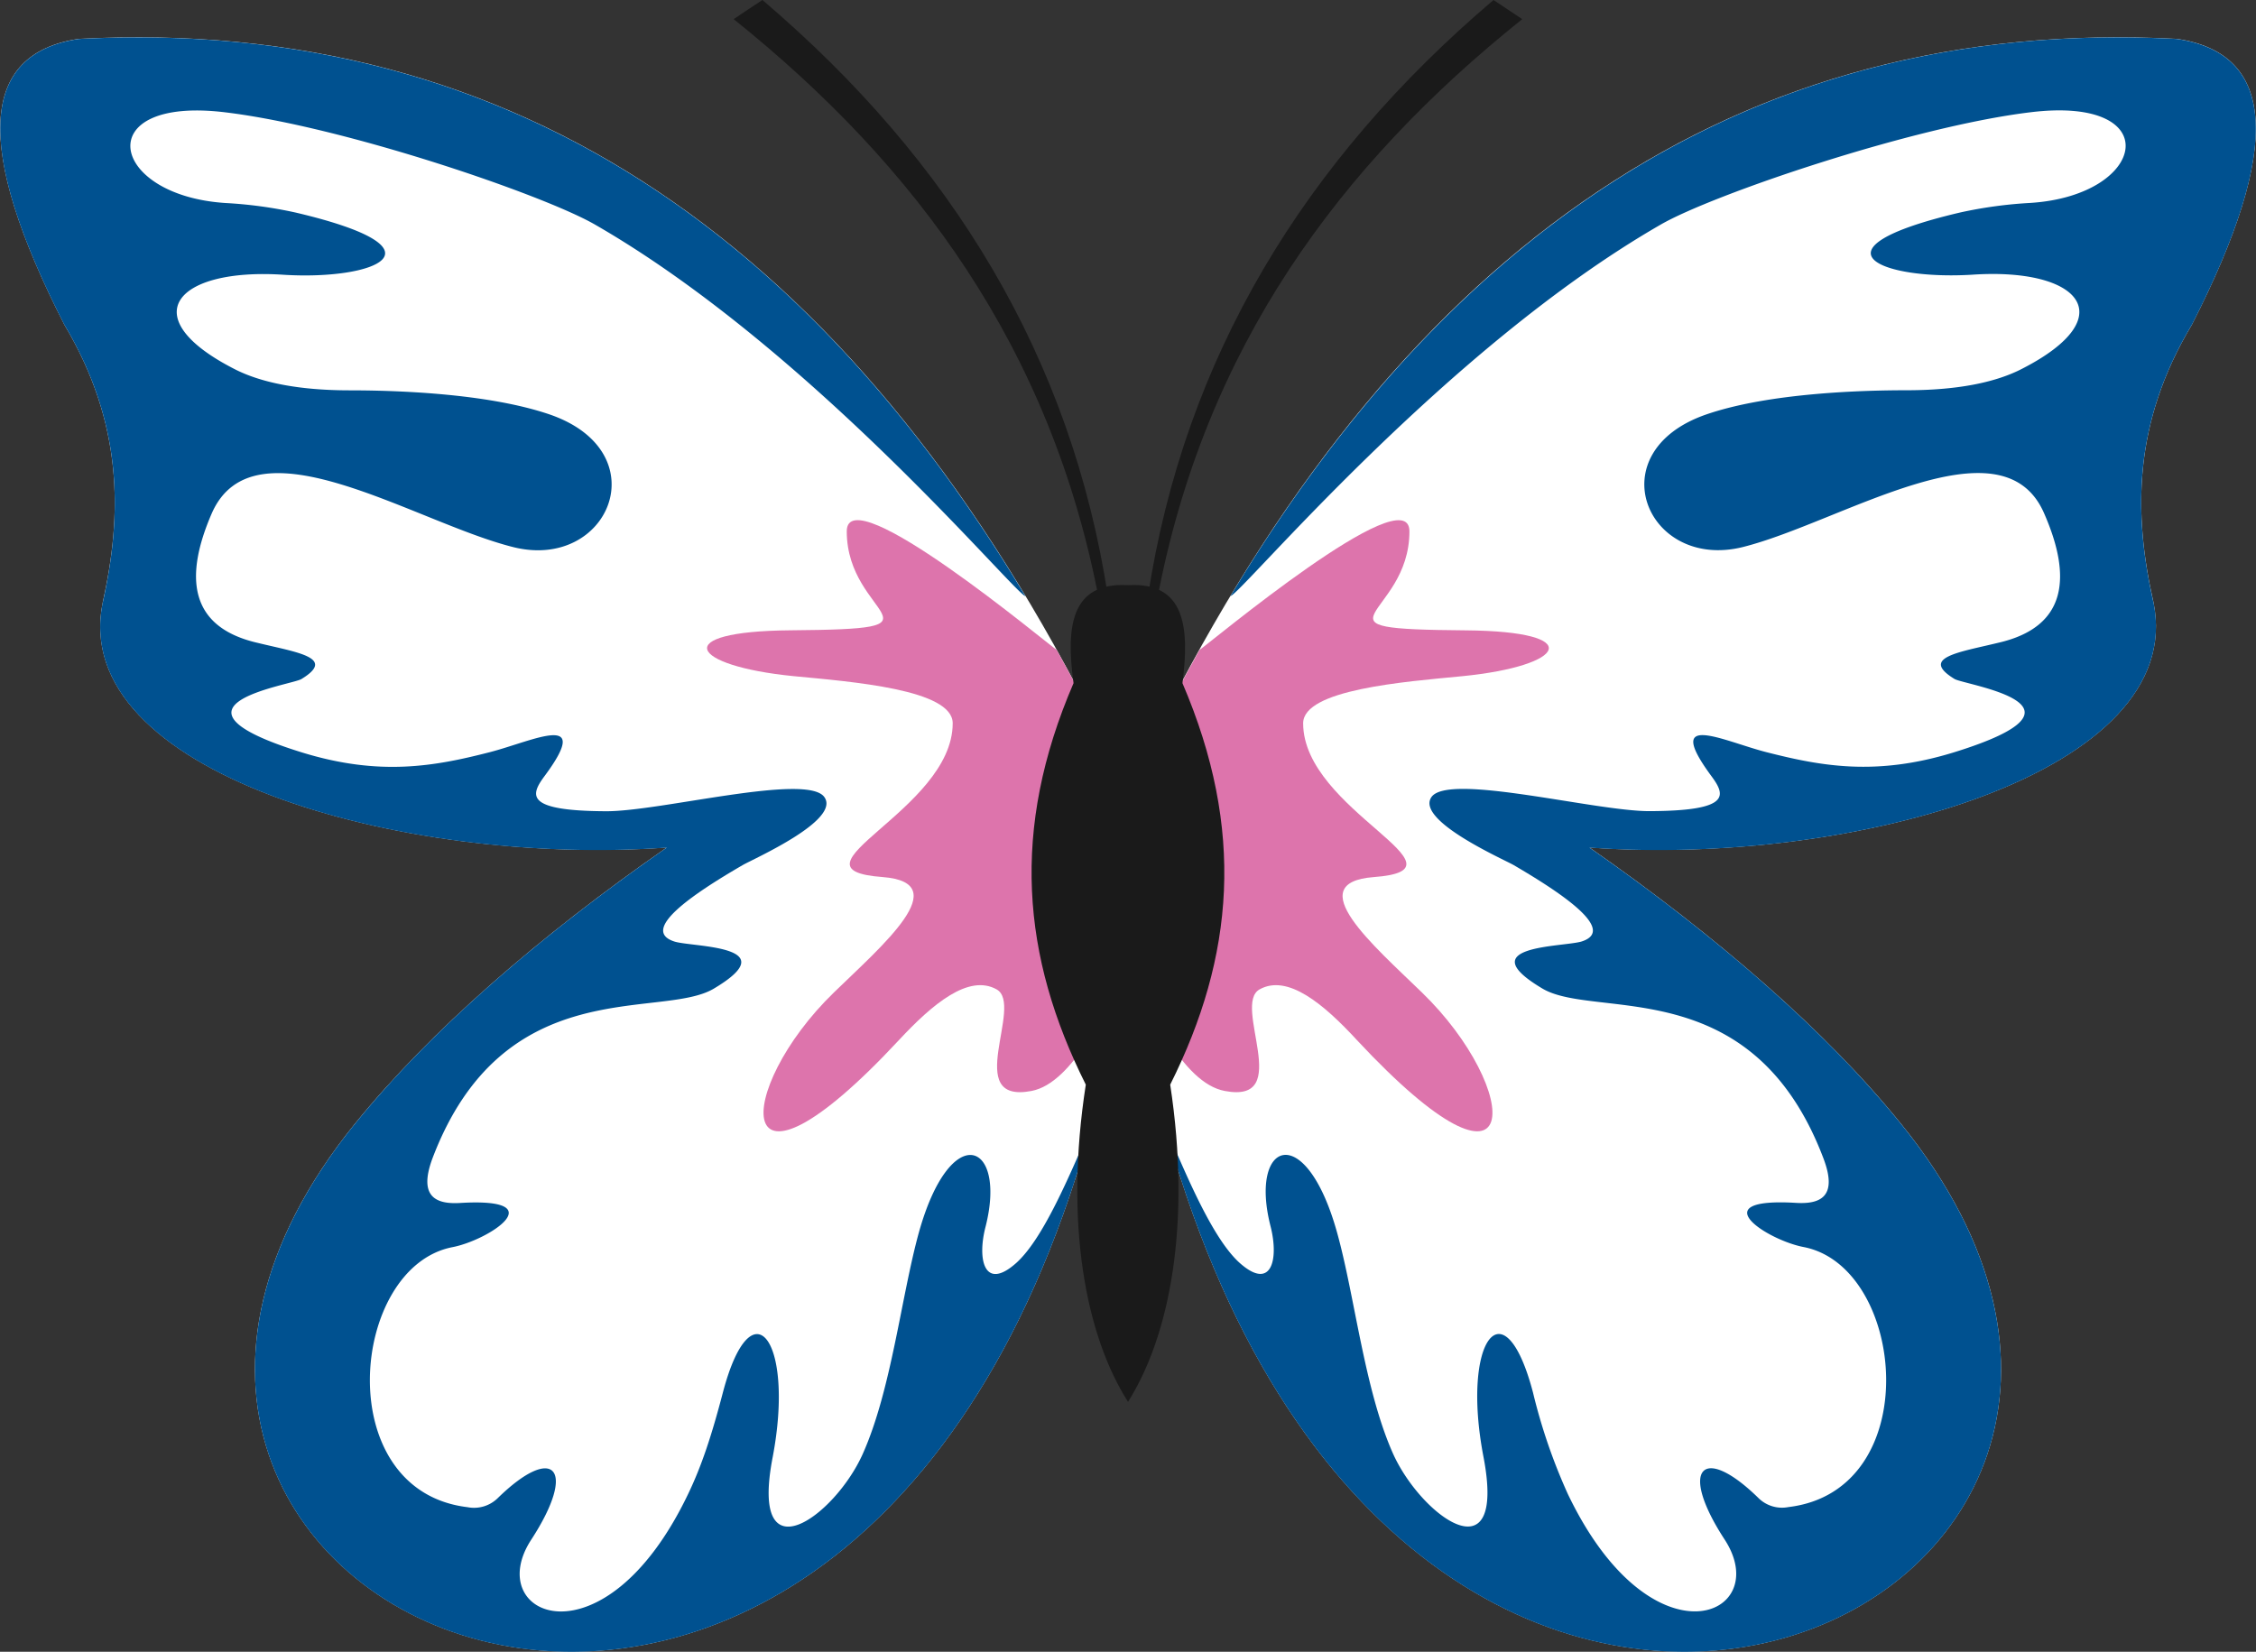
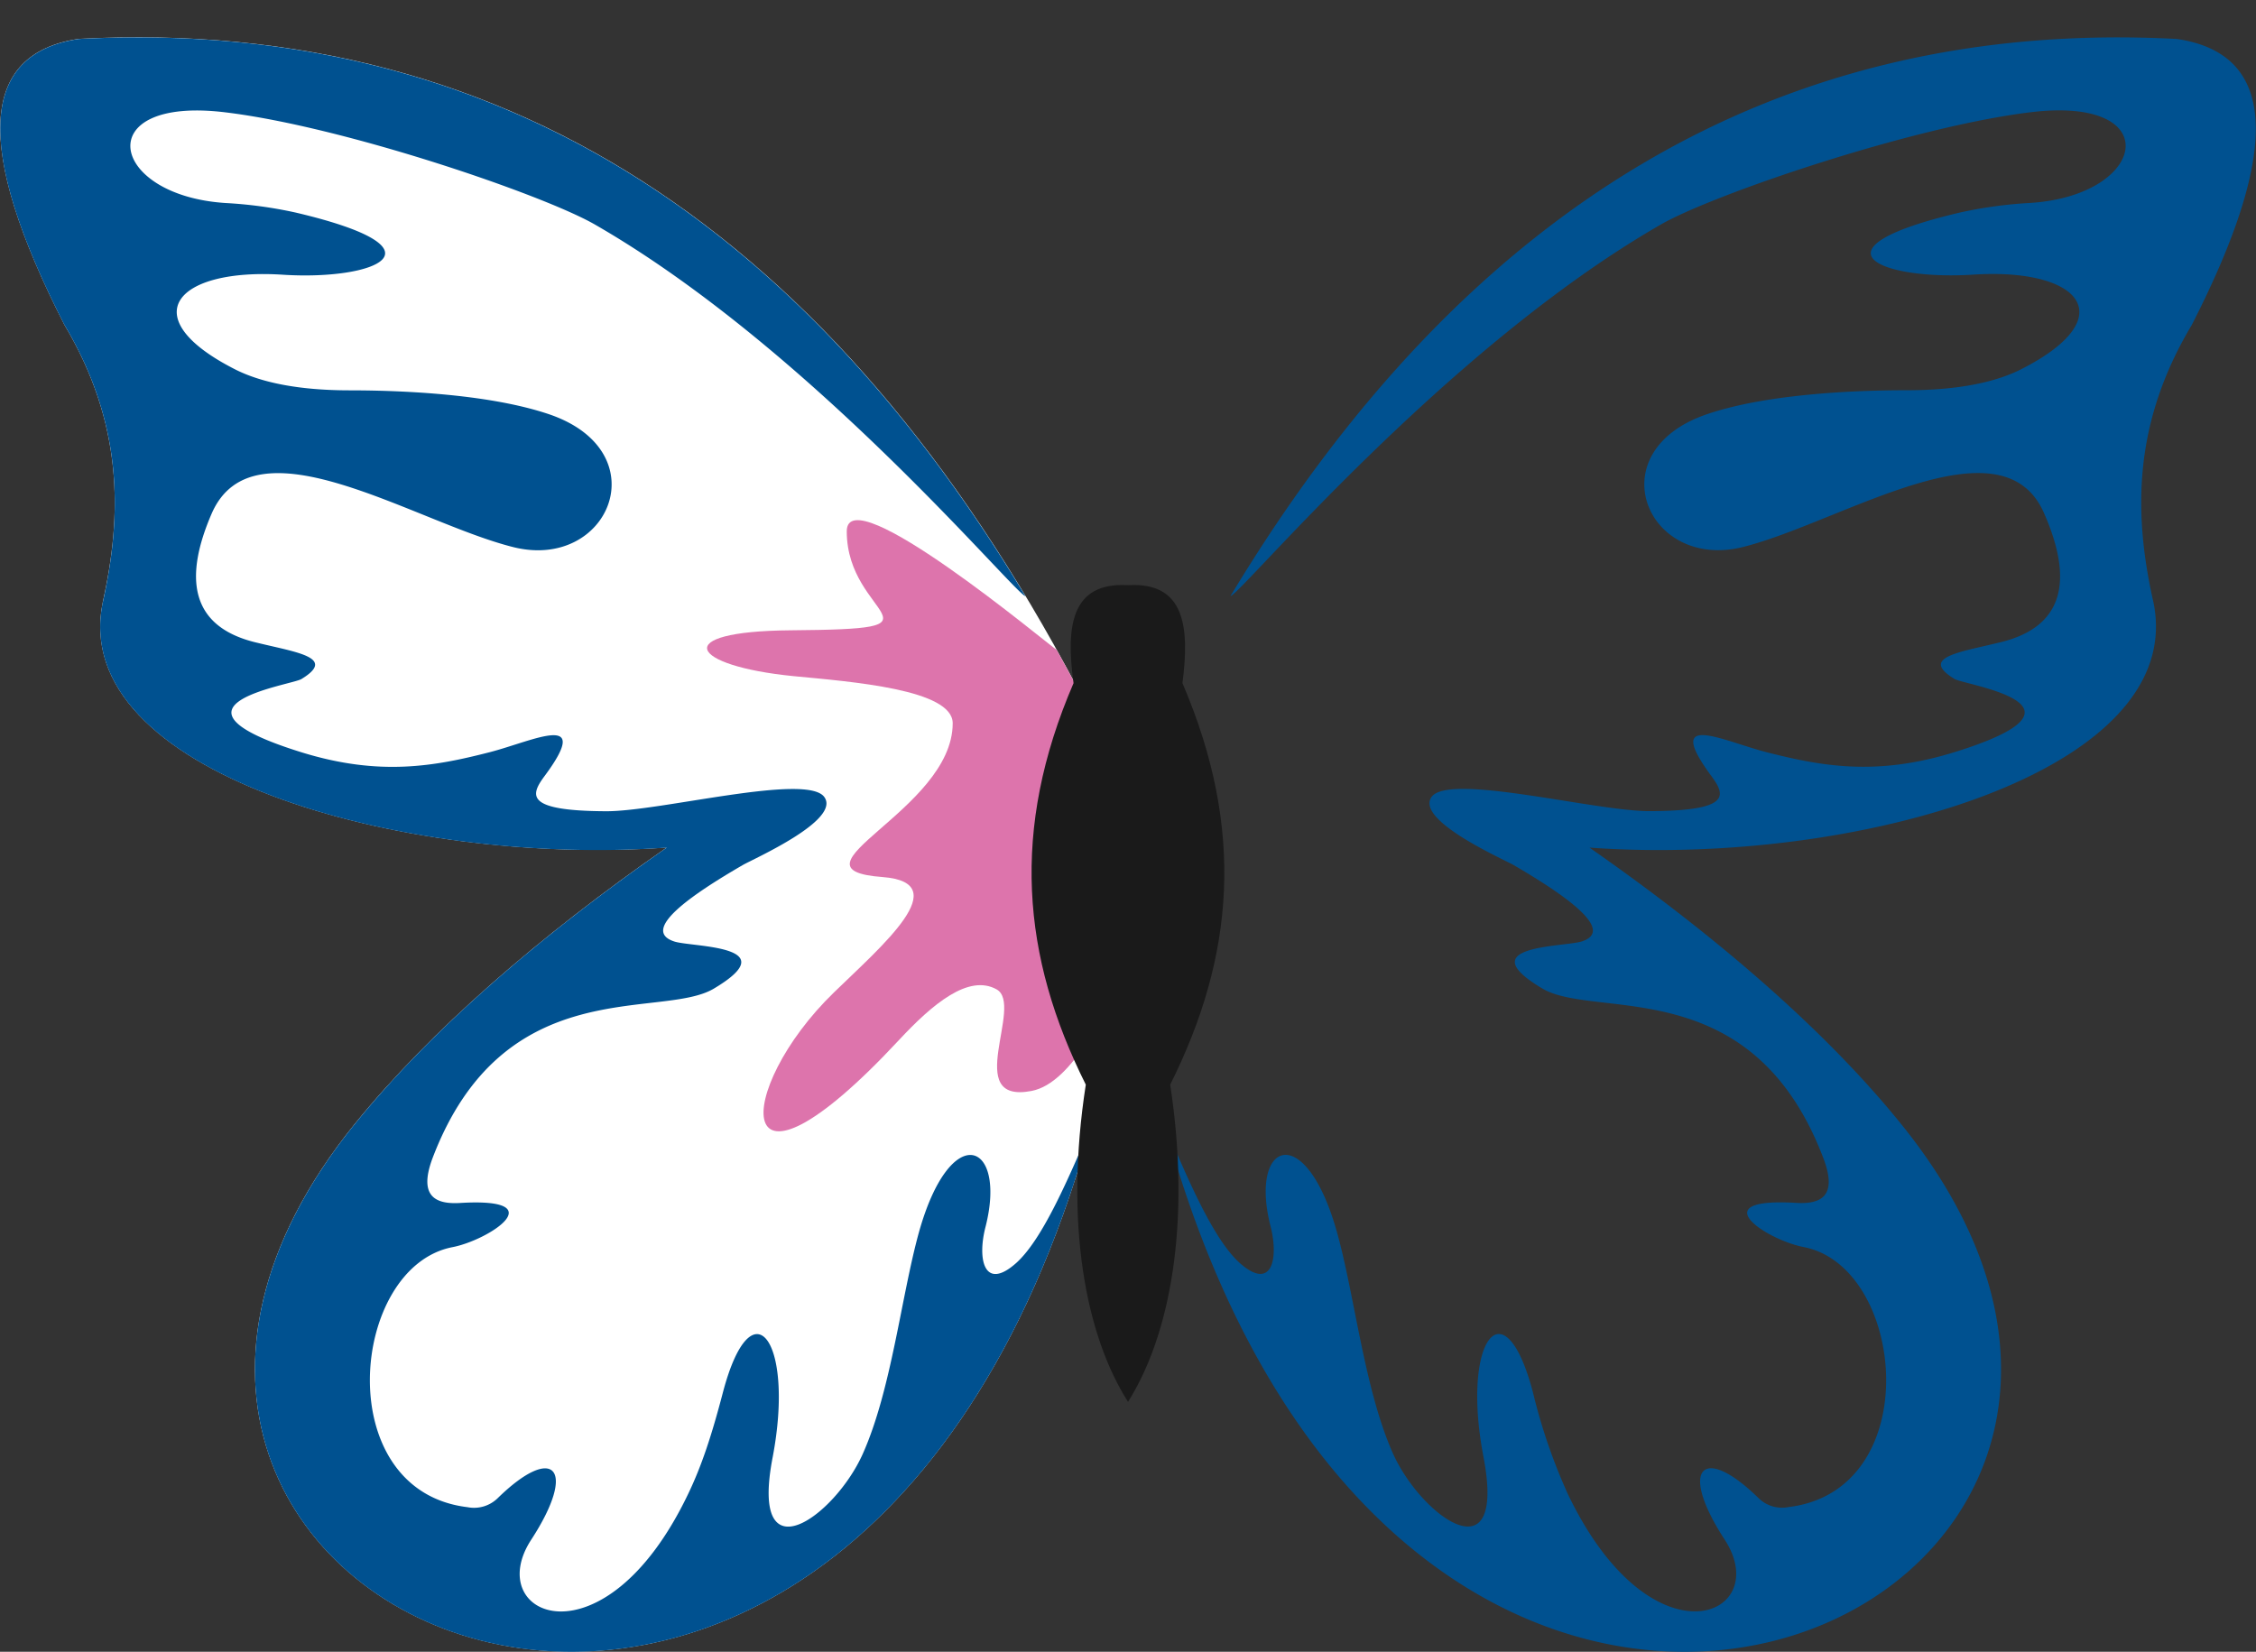
<svg xmlns="http://www.w3.org/2000/svg" id="Capa_1" data-name="Capa 1" viewBox="0 0 471.23 345.08">
  <rect x="0" y="0" width="471.23" height="345.08" fill="#333333" stroke="none" />
  <defs>
    <style>.cls-1{fill:#1a1a1a;}.cls-1,.cls-2,.cls-3,.cls-4{fill-rule:evenodd;}.cls-2{fill:#fff;}.cls-3{fill:#dd74ac;}.cls-4{fill:#005190;}</style>
  </defs>
-   <path class="cls-1" d="M475.85,432.35c-7.63-50.23-32.75-91.31-72.22-124.89-2,1.32-4,2.64-6,4,37.95,30.45,66.4,68.61,76.39,121.76.55-.28,1.18-.55,1.8-.83Z" transform="translate(-244.38 -307.46)" />
-   <path class="cls-1" d="M484.11,432.35c7.63-50.23,32.75-91.31,72.23-124.89l6,4C524.35,341.87,495.9,380,486,433.18l-1.87-.83Z" transform="translate(-244.38 -307.46)" />
  <path class="cls-2" d="M471.69,455.52v89.29c-51.9,182.82-235.34,99-153.19-2.56,15.75-19.43,38.5-39.2,65.15-57.73-55.58,4-125.1-15.82-117.81-51.2,4.09-18.39,4.3-37.33-8-58-19-37.19-17.63-56.69,3-59.74,91.24-4.79,161,43.08,210.85,139.94Z" transform="translate(-244.38 -307.46)" />
-   <path class="cls-2" d="M488.34,455.52v89.29c51.83,182.82,235.34,99,153.13-2.56-15.68-19.43-38.51-39.2-65.08-57.73,55.57,4,125-15.82,117.81-51.2-4.17-18.39-4.37-37.33,8-58,19-37.19,17.56-56.69-3.12-59.74-91.16-4.79-161,43.08-210.78,139.94Z" transform="translate(-244.38 -307.46)" />
  <path class="cls-3" d="M471.69,455.52v69.24c-3.54,5.48-7.49,9.79-11.86,10.62-14.57,2.77-1.46-18-7.29-21.23s-13.32,3-20.4,10.61c-35.66,38.3-34.55,10.34-13.53-10,10.06-9.78,25.47-22.89,10.13-24.07-21.57-1.6,14.64-13.88,14.64-32.13,0-7.07-21-8.67-33.3-9.85-21.58-2.15-26.09-9.36-.62-9.57,35.1-.28,11.79-2.5,11.79-20.68,0-11.59,42.18,23.73,43.85,24.77,2.22,4,4.44,8.12,6.59,12.28Z" transform="translate(-244.38 -307.46)" />
-   <path class="cls-3" d="M488.34,455.52v69.24c3.47,5.48,7.43,9.79,11.87,10.62,14.57,2.77,1.45-18,7.28-21.23s13.32,3,20.33,10.61c35.73,38.3,34.55,10.34,13.53-10C531.29,505,516,491.88,531.29,490.7c21.58-1.6-14.71-13.88-14.71-32.13,0-7.07,21.09-8.67,33.3-9.85,21.58-2.15,26.09-9.36.7-9.57-35.11-.28-11.8-2.5-11.8-20.68,0-11.59-42.18,23.73-43.85,24.77-2.22,4-4.44,8.12-6.59,12.28Z" transform="translate(-244.38 -307.46)" />
  <path class="cls-4" d="M471.69,544v.83c-51.9,182.82-235.34,99-153.19-2.56,15.75-19.43,38.5-39.2,65.15-57.73-55.58,4-125.1-15.82-117.81-51.2,4.09-18.39,4.3-37.33-8-58-19-37.19-17.63-56.69,3-59.74,83.54-4.37,149,35.38,197.74,116.42-2.43-.69-44.68-51.62-89.92-77.64-10.82-6.24-52.45-20.47-77.22-23.45-28.38-3.47-24.43,17.35,0,18.94a90.66,90.66,0,0,1,14.71,2c32.47,7.64,16.58,14.16-2.43,13-22.62-1.53-31.57,8.81-10.48,19.63,5.2,2.71,13,4.51,24.21,4.51,8.68,0,28.52.49,41.84,5.07,22.69,7.91,12.28,32.68-7.7,27.68-20.54-5.13-54.12-27.4-63-7-5.62,13-4.92,23.66,9.58,27,8.18,2,16.58,3.06,9.16,7.57-2.16,1.31-31.85,5.41.13,15.33,16.24,5,27.69,2.91,39.27-.07,9.09-2.36,21.51-8.67,11.45,4.93-3.05,4.09-4.23,7.35,12.77,7.42,11.31.07,42.18-8.12,45.65-2.91,3.33,4.85-14.78,12.83-17.07,14.15-10.54,6.11-21.64,13.67-14.22,16,3.89,1.18,23.45.76,8.12,9.85-11.1,6.52-43.85-3.68-58.7,35.38-3.12,8.33,1,9.65,5.76,9.37,19.7-1.18,6,7.77-1.6,9.23-21.44,4.16-25.6,50.86,3.13,54.32a7.07,7.07,0,0,0,6.38-1.94c11.66-11.38,16.65-6.17,6.94,8.74-10.41,16,15.19,27.13,32.75-9.5,2.84-5.9,4.92-12.21,7.28-21.23,6-22.83,15.06-11,10.41,13.46-4.93,25.46,13,12.35,18.8-.63,6-13.39,8.05-32.95,11.73-46.27,6.59-23.66,18.45-19.08,13.94-1.25-1.8,6.87-.28,13.6,6.45,7.56,5.35-4.86,10.48-16.79,15-27.2Z" transform="translate(-244.38 -307.46)" />
  <path class="cls-4" d="M488.34,544v.83c51.83,182.82,235.34,99,153.13-2.56-15.68-19.43-38.51-39.2-65.08-57.73,55.57,4,125-15.82,117.81-51.2-4.17-18.39-4.37-37.33,8-58,19-37.19,17.56-56.69-3.12-59.74C615.66,311.21,550.16,351,501.39,432c2.49-.69,44.68-51.62,89.91-77.64,10.83-6.24,52.53-20.47,77.23-23.45,28.44-3.47,24.42,17.35,0,18.94a91.39,91.39,0,0,0-14.71,2c-32.47,7.64-16.59,14.16,2.49,13,22.55-1.53,31.57,8.81,10.48,19.63-5.2,2.71-13,4.51-24.21,4.51-8.68,0-28.59.49-41.84,5.07-22.76,7.91-12.35,32.68,7.7,27.68,20.47-5.13,54.12-27.4,62.93-7,5.69,13,5,23.66-9.57,27-8.19,2-16.52,3.06-9.16,7.57,2.22,1.31,31.91,5.41-.14,15.33-16.24,5-27.62,2.91-39.27-.07-9.09-2.36-21.44-8.67-11.45,4.93,3.05,4.09,4.3,7.35-12.77,7.42-11.31.07-42.18-8.12-45.65-2.91-3.26,4.85,14.78,12.83,17.14,14.15,10.47,6.11,21.58,13.67,14.22,16-4,1.18-23.45.76-8.12,9.85,11.1,6.52,43.78-3.68,58.63,35.38,3.19,8.33-.9,9.65-5.69,9.37-19.77-1.18-6.1,7.77,1.6,9.23,21.37,4.16,25.6,50.86-3.19,54.32a7,7,0,0,1-6.32-1.94c-11.65-11.38-16.72-6.17-7,8.74,10.4,16-15.2,27.13-32.75-9.5a118.29,118.29,0,0,1-7.29-21.23c-6-22.83-15.05-11-10.34,13.46,4.86,25.46-13,12.35-18.87-.63-6-13.39-8-32.95-11.72-46.27-6.59-23.66-18.46-19.08-13.88-1.25,1.74,6.87.21,13.6-6.52,7.56-5.34-4.86-10.48-16.79-14.92-27.2Z" transform="translate(-244.38 -307.46)" />
  <path class="cls-1" d="M480,600.32c8.74-13.81,13.25-37.19,8.81-66.26,13.39-26.78,15.68-53.28,2.56-83.88,1.53-11.8.49-21.16-11.37-20.47-11.94-.69-13,8.67-11.38,20.47-13.18,30.6-10.83,57.1,2.56,83.88-4.51,29.07,0,52.45,8.82,66.26Z" transform="translate(-244.38 -307.46)" />
</svg>